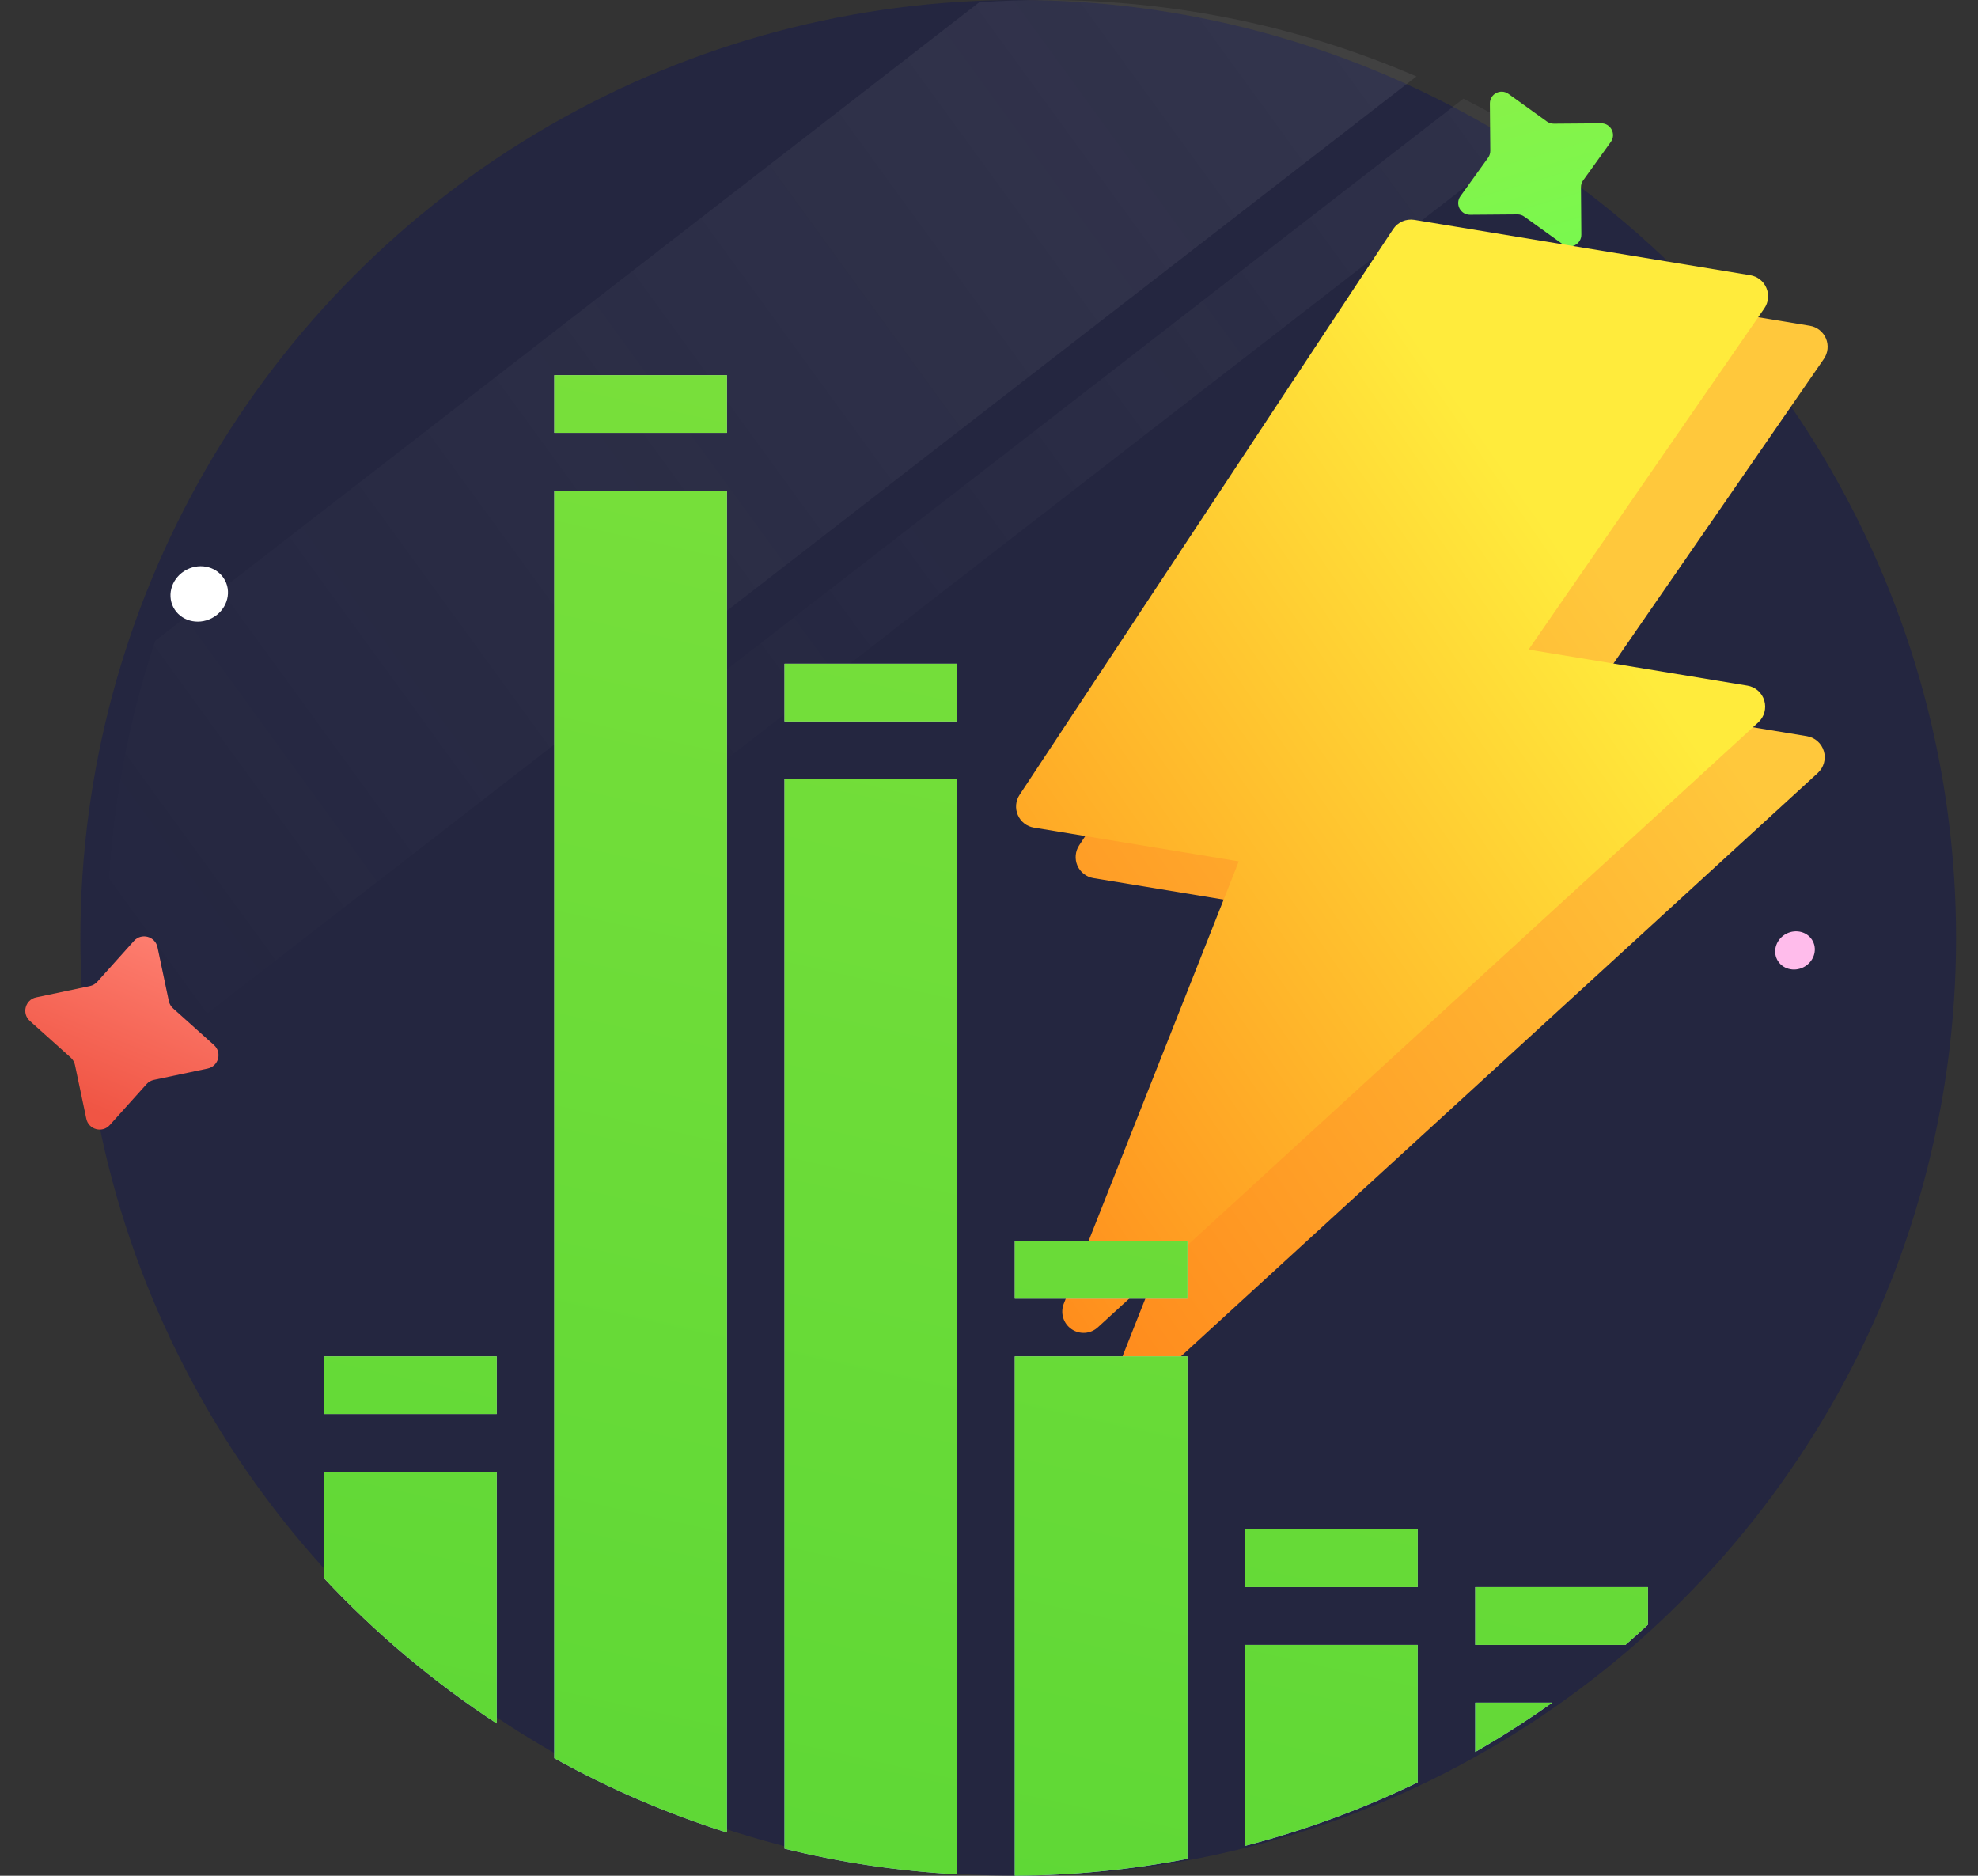
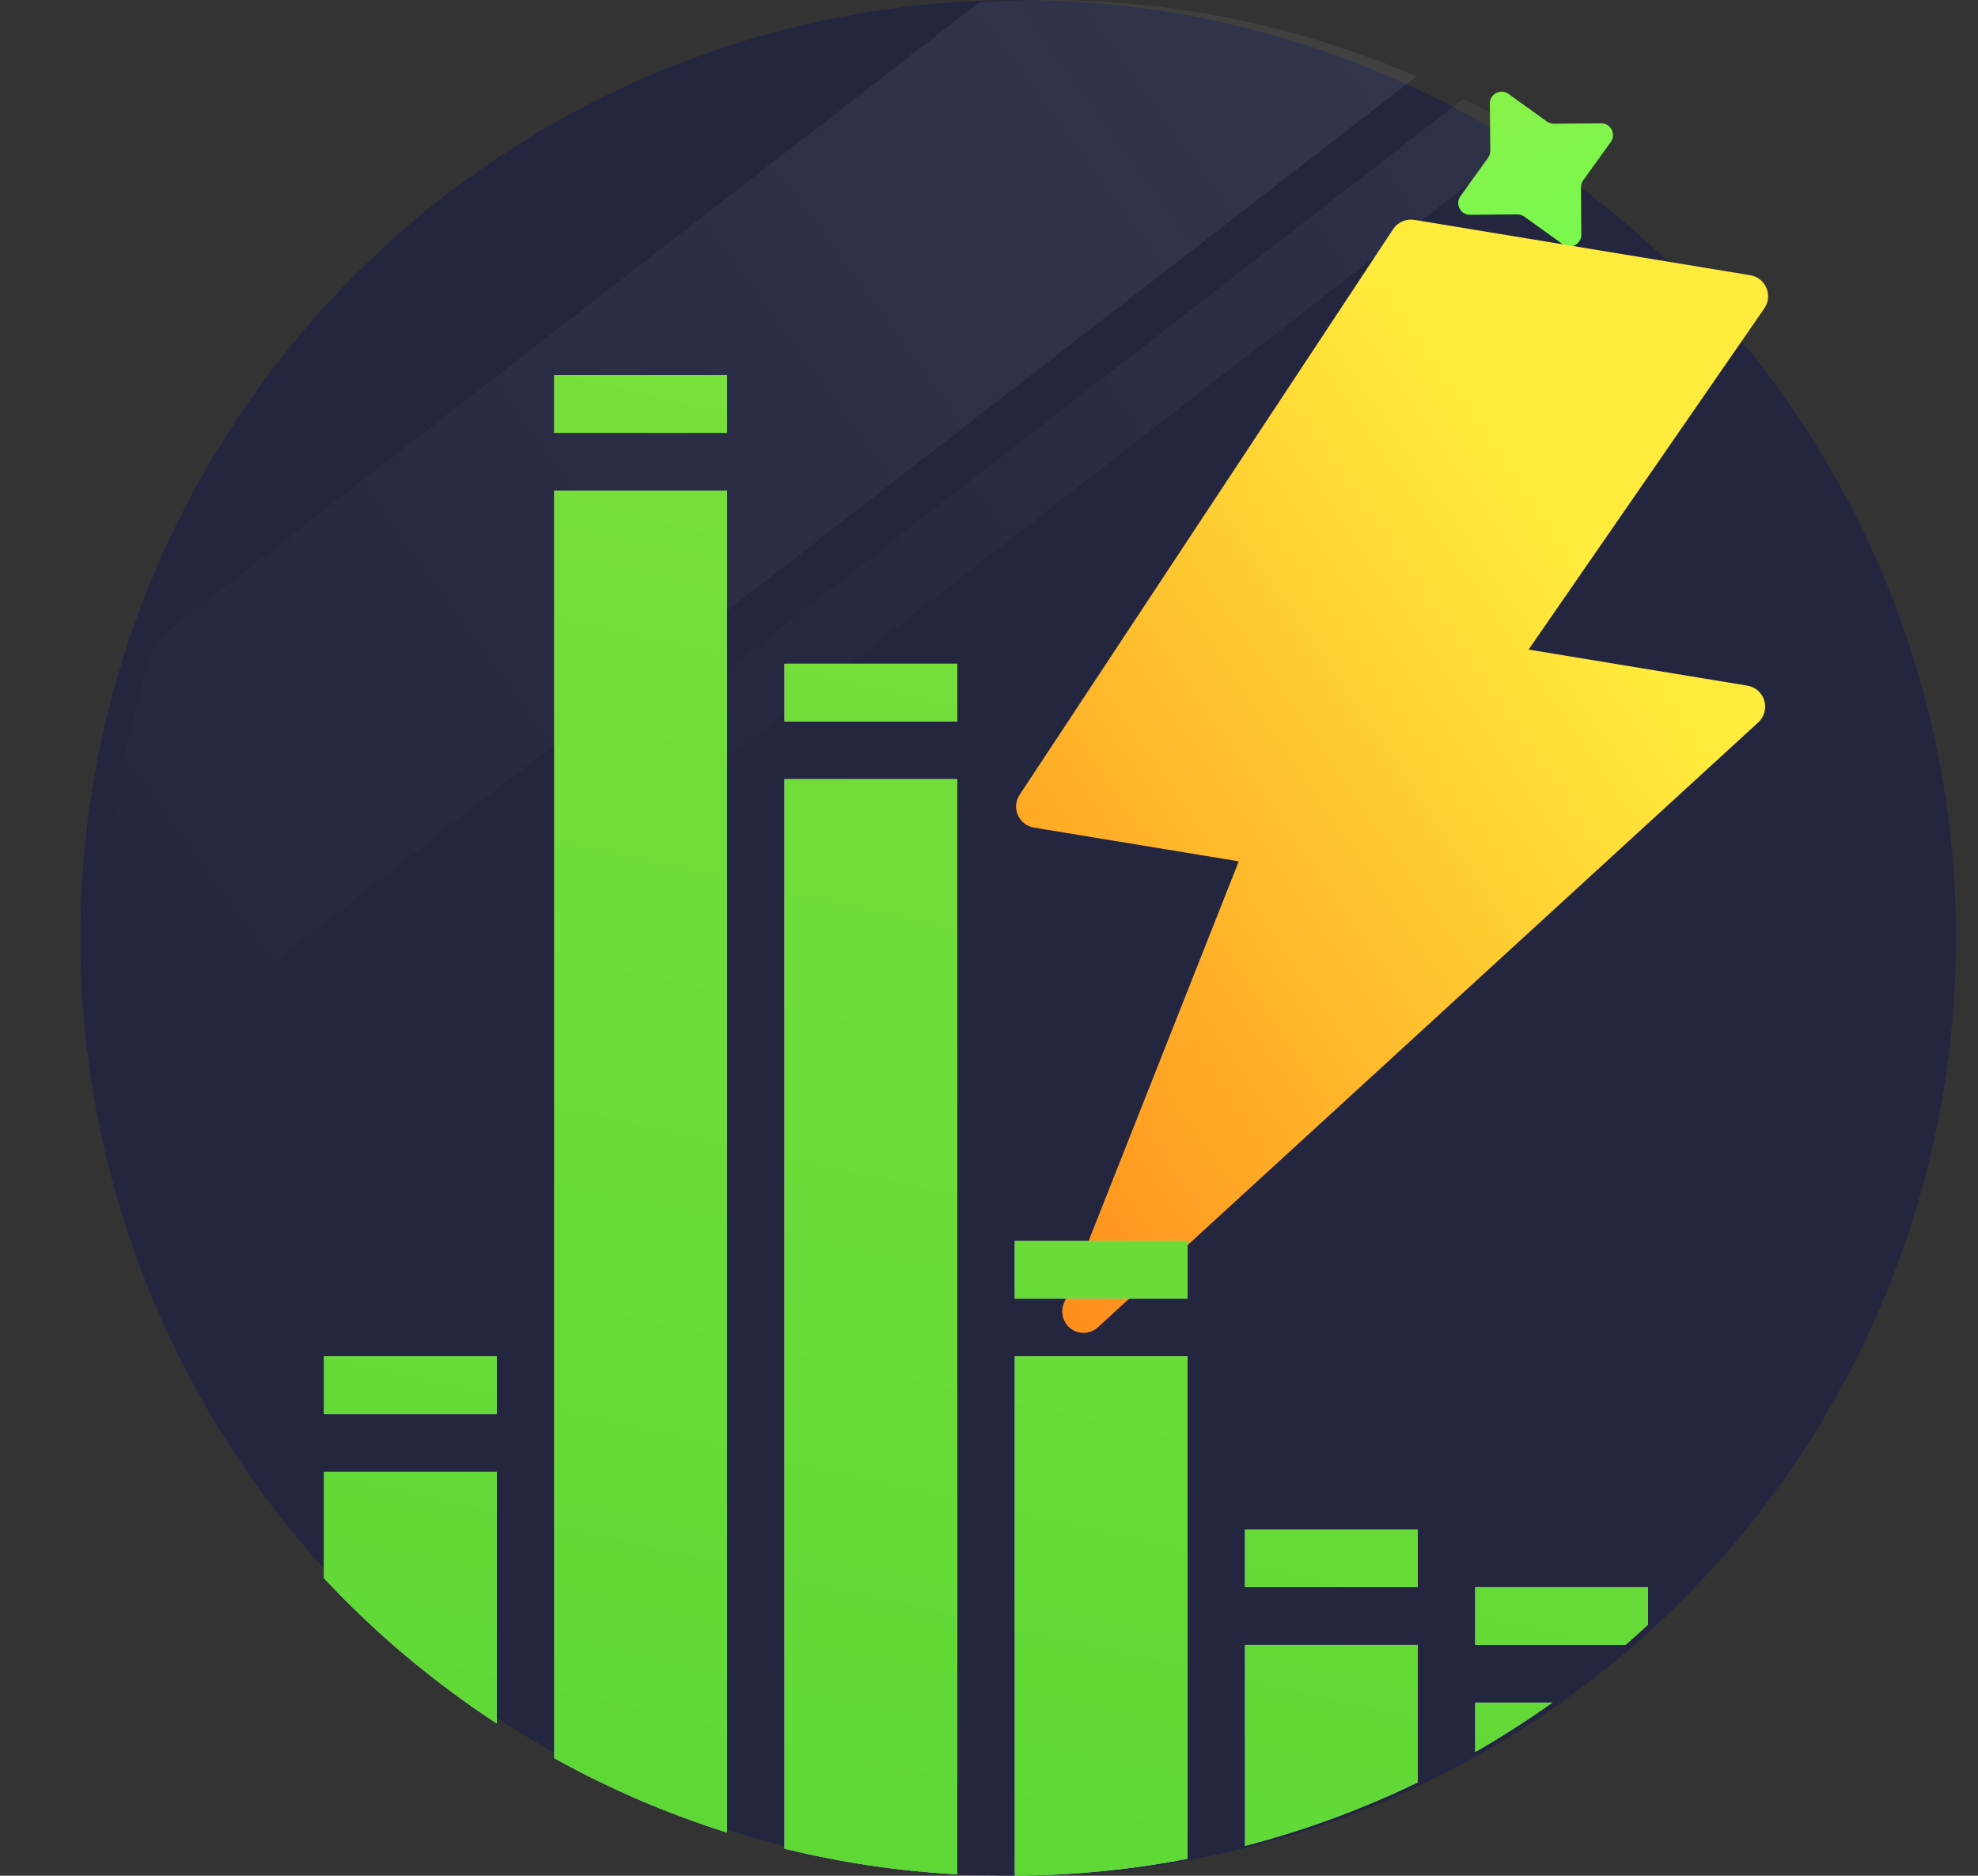
<svg xmlns="http://www.w3.org/2000/svg" width="58" height="55" viewBox="0 0 58 55" fill="none">
  <rect x="0" y="0" width="58" height="55" fill="#333333" stroke="none" />
  <circle cx="29.857" cy="27.5" r="27.5" fill="#1B1F48" fill-opacity="0.63" />
  <path d="M44.886 3.987L11.713 29.69L10.444 28.051L42.911 2.894C43.586 3.232 44.245 3.597 44.886 3.987Z" fill="url(#paint0_linear_91_3065)" />
  <path d="M4.551 18.789L28.714 0.067C29.351 0.022 29.994 0 30.643 0C34.512 0 38.195 0.799 41.535 2.242L3.467 31.738C3.254 30.357 3.143 28.941 3.143 27.5C3.143 24.455 3.638 21.526 4.551 18.789Z" fill="url(#paint1_linear_91_3065)" />
-   <path d="M3.928 27.589C4.147 27.345 4.55 27.453 4.618 27.774L4.95 29.351C4.967 29.434 5.011 29.509 5.074 29.566L6.274 30.642C6.518 30.861 6.41 31.264 6.089 31.332L4.512 31.664C4.429 31.682 4.353 31.725 4.297 31.789L3.22 32.988C3.002 33.232 2.598 33.124 2.531 32.803L2.198 31.226C2.181 31.143 2.137 31.068 2.074 31.011L0.875 29.935C0.631 29.716 0.739 29.313 1.059 29.245L2.636 28.913C2.719 28.895 2.795 28.852 2.852 28.788L3.928 27.589Z" fill="url(#paint2_linear_91_3065)" />
  <path d="M43.687 3.035C43.685 2.753 44.004 2.588 44.233 2.753L45.359 3.563C45.419 3.605 45.49 3.628 45.563 3.627L46.95 3.616C47.232 3.614 47.398 3.933 47.233 4.162L46.423 5.288C46.38 5.347 46.357 5.419 46.358 5.492L46.369 6.879C46.372 7.161 46.053 7.326 45.824 7.162L44.697 6.352C44.638 6.309 44.567 6.286 44.493 6.287L43.106 6.298C42.824 6.3 42.659 5.981 42.824 5.752L43.634 4.626C43.677 4.567 43.699 4.495 43.699 4.422L43.687 3.035Z" fill="url(#paint3_linear_91_3065)" />
-   <ellipse cx="52.634" cy="27.868" rx="0.589" ry="0.552" transform="rotate(-27.369 52.634 27.868)" fill="#FFBCEB" />
-   <ellipse cx="5.842" cy="17.415" rx="0.854" ry="0.801" transform="rotate(-27.369 5.842 17.415)" fill="white" />
-   <path d="M53.48 22.025C53.447 21.912 53.383 21.811 53.295 21.734C53.207 21.656 53.099 21.605 52.984 21.586L46.569 20.529L53.48 10.525C53.54 10.438 53.577 10.338 53.588 10.233C53.599 10.128 53.583 10.022 53.542 9.925C53.501 9.828 53.436 9.743 53.353 9.677C53.271 9.612 53.173 9.569 53.069 9.552L43.219 7.929C43.1 7.91 42.978 7.925 42.868 7.973C42.757 8.022 42.663 8.101 42.597 8.202L31.644 24.786C31.587 24.873 31.552 24.973 31.543 25.077C31.534 25.181 31.551 25.286 31.592 25.381C31.634 25.477 31.699 25.561 31.781 25.625C31.863 25.689 31.96 25.731 32.063 25.748L38.071 26.738L32.939 39.708C32.887 39.839 32.881 39.985 32.922 40.12C32.963 40.256 33.048 40.373 33.164 40.453C33.281 40.534 33.42 40.572 33.561 40.563C33.702 40.553 33.836 40.496 33.94 40.4L53.303 22.665C53.389 22.586 53.452 22.483 53.483 22.37C53.515 22.257 53.514 22.137 53.48 22.025V22.025Z" fill="url(#paint4_linear_91_3065)" />
  <path d="M51.734 20.543C51.701 20.43 51.636 20.329 51.549 20.251C51.461 20.174 51.353 20.122 51.237 20.104L44.822 19.047L51.734 9.043C51.794 8.956 51.831 8.856 51.842 8.751C51.852 8.646 51.837 8.54 51.795 8.443C51.755 8.345 51.69 8.26 51.607 8.195C51.524 8.13 51.426 8.087 51.322 8.07L41.472 6.447C41.353 6.428 41.231 6.443 41.121 6.491C41.011 6.539 40.917 6.619 40.85 6.719L29.898 23.304C29.84 23.391 29.805 23.491 29.796 23.595C29.787 23.699 29.804 23.804 29.846 23.899C29.887 23.995 29.952 24.079 30.034 24.143C30.116 24.207 30.213 24.249 30.316 24.266L36.324 25.256L31.193 38.225C31.141 38.357 31.134 38.502 31.175 38.638C31.216 38.773 31.302 38.891 31.418 38.971C31.534 39.052 31.674 39.09 31.815 39.081C31.956 39.071 32.089 39.014 32.193 38.918L51.556 21.183C51.643 21.103 51.705 21.001 51.737 20.888C51.768 20.775 51.767 20.655 51.734 20.543V20.543Z" fill="url(#paint5_linear_91_3065)" />
  <path fill-rule="evenodd" clip-rule="evenodd" d="M14.565 50.534C12.71 49.321 11.009 47.89 9.501 46.277V43.154H14.565V50.534ZM21.316 53.733C19.544 53.174 17.85 52.441 16.253 51.553V14.385H21.316V53.733ZM28.068 54.958C26.332 54.864 24.639 54.608 23.004 54.206V22.846H28.068V54.958ZM34.819 54.504C33.178 54.82 31.486 54.99 29.756 55V39.769H34.819V54.504ZM41.57 52.262C39.964 53.041 38.269 53.667 36.507 54.124V48.231H41.57V52.262ZM45.518 49.923C44.79 50.441 44.036 50.924 43.258 51.37V49.923H45.518ZM48.322 47.638C48.105 47.839 47.886 48.037 47.663 48.231H43.258V46.538H48.322V47.638ZM16.253 11H21.316V12.692H16.253V11ZM14.565 39.769H9.501V41.462H14.565V39.769ZM28.068 19.462H23.004V21.154H28.068V19.462ZM41.57 44.846H36.507V46.538H41.57V44.846ZM29.756 36.385H34.819V38.077H29.756V36.385Z" fill="url(#paint6_linear_91_3065)" />
  <path fill-rule="evenodd" clip-rule="evenodd" d="M14.565 50.534C12.71 49.321 11.009 47.89 9.501 46.277V43.154H14.565V50.534ZM21.316 53.733C19.544 53.174 17.85 52.441 16.253 51.553V14.385H21.316V53.733ZM28.068 54.958C26.332 54.864 24.639 54.608 23.004 54.206V22.846H28.068V54.958ZM34.819 54.504C33.178 54.82 31.486 54.99 29.756 55V39.769H34.819V54.504ZM41.57 52.262C39.964 53.041 38.269 53.667 36.507 54.124V48.231H41.57V52.262ZM45.518 49.923C44.79 50.441 44.036 50.924 43.258 51.37V49.923H45.518ZM48.322 47.638C48.105 47.839 47.886 48.037 47.663 48.231H43.258V46.538H48.322V47.638ZM16.253 11H21.316V12.692H16.253V11ZM14.565 39.769H9.501V41.462H14.565V39.769ZM28.068 19.462H23.004V21.154H28.068V19.462ZM41.57 44.846H36.507V46.538H41.57V44.846ZM29.756 36.385H34.819V38.077H29.756V36.385Z" fill="url(#paint7_linear_91_3065)" />
  <defs>
    <linearGradient id="paint0_linear_91_3065" x1="64.714" y1="-5.841" x2="20.097" y2="26.608" gradientUnits="userSpaceOnUse">
      <stop stop-color="#D9D9D9" stop-opacity="0.1" />
      <stop offset="1" stop-color="#D9D9D9" stop-opacity="0" />
    </linearGradient>
    <linearGradient id="paint1_linear_91_3065" x1="46.867" y1="-5.841" x2="2.251" y2="26.608" gradientUnits="userSpaceOnUse">
      <stop stop-color="#D9D9D9" stop-opacity="0.1" />
      <stop offset="1" stop-color="#D9D9D9" stop-opacity="0" />
    </linearGradient>
    <linearGradient id="paint2_linear_91_3065" x1="1.532" y1="32.062" x2="3.888" y2="26.423" gradientUnits="userSpaceOnUse">
      <stop stop-color="#F05544" />
      <stop offset="1" stop-color="#FF8375" />
    </linearGradient>
    <linearGradient id="paint3_linear_91_3065" x1="46.942" y1="11.658" x2="42.651" y2="-3.089" gradientUnits="userSpaceOnUse">
      <stop stop-color="#6CFF54" />
      <stop offset="1" stop-color="#99E941" />
      <stop offset="1" stop-color="#9EFF33" />
    </linearGradient>
    <linearGradient id="paint4_linear_91_3065" x1="40.499" y1="7.336" x2="18.796" y2="22.306" gradientUnits="userSpaceOnUse">
      <stop stop-color="#FFC83C" />
      <stop offset="1" stop-color="#FF881B" />
    </linearGradient>
    <linearGradient id="paint5_linear_91_3065" x1="38.752" y1="5.854" x2="17.05" y2="20.823" gradientUnits="userSpaceOnUse">
      <stop stop-color="#FFEB3C" />
      <stop offset="1" stop-color="#FF881B" />
    </linearGradient>
    <linearGradient id="paint6_linear_91_3065" x1="42.834" y1="47.708" x2="42.834" y2="49.156" gradientUnits="userSpaceOnUse">
      <stop stop-color="#C2CEDF" />
      <stop offset="1" stop-color="#9EC5FF" />
    </linearGradient>
    <linearGradient id="paint7_linear_91_3065" x1="18.24" y1="92.825" x2="47.399" y2="-37.769" gradientUnits="userSpaceOnUse">
      <stop stop-color="#47D131" />
      <stop offset="1" stop-color="#99E941" />
    </linearGradient>
  </defs>
</svg>